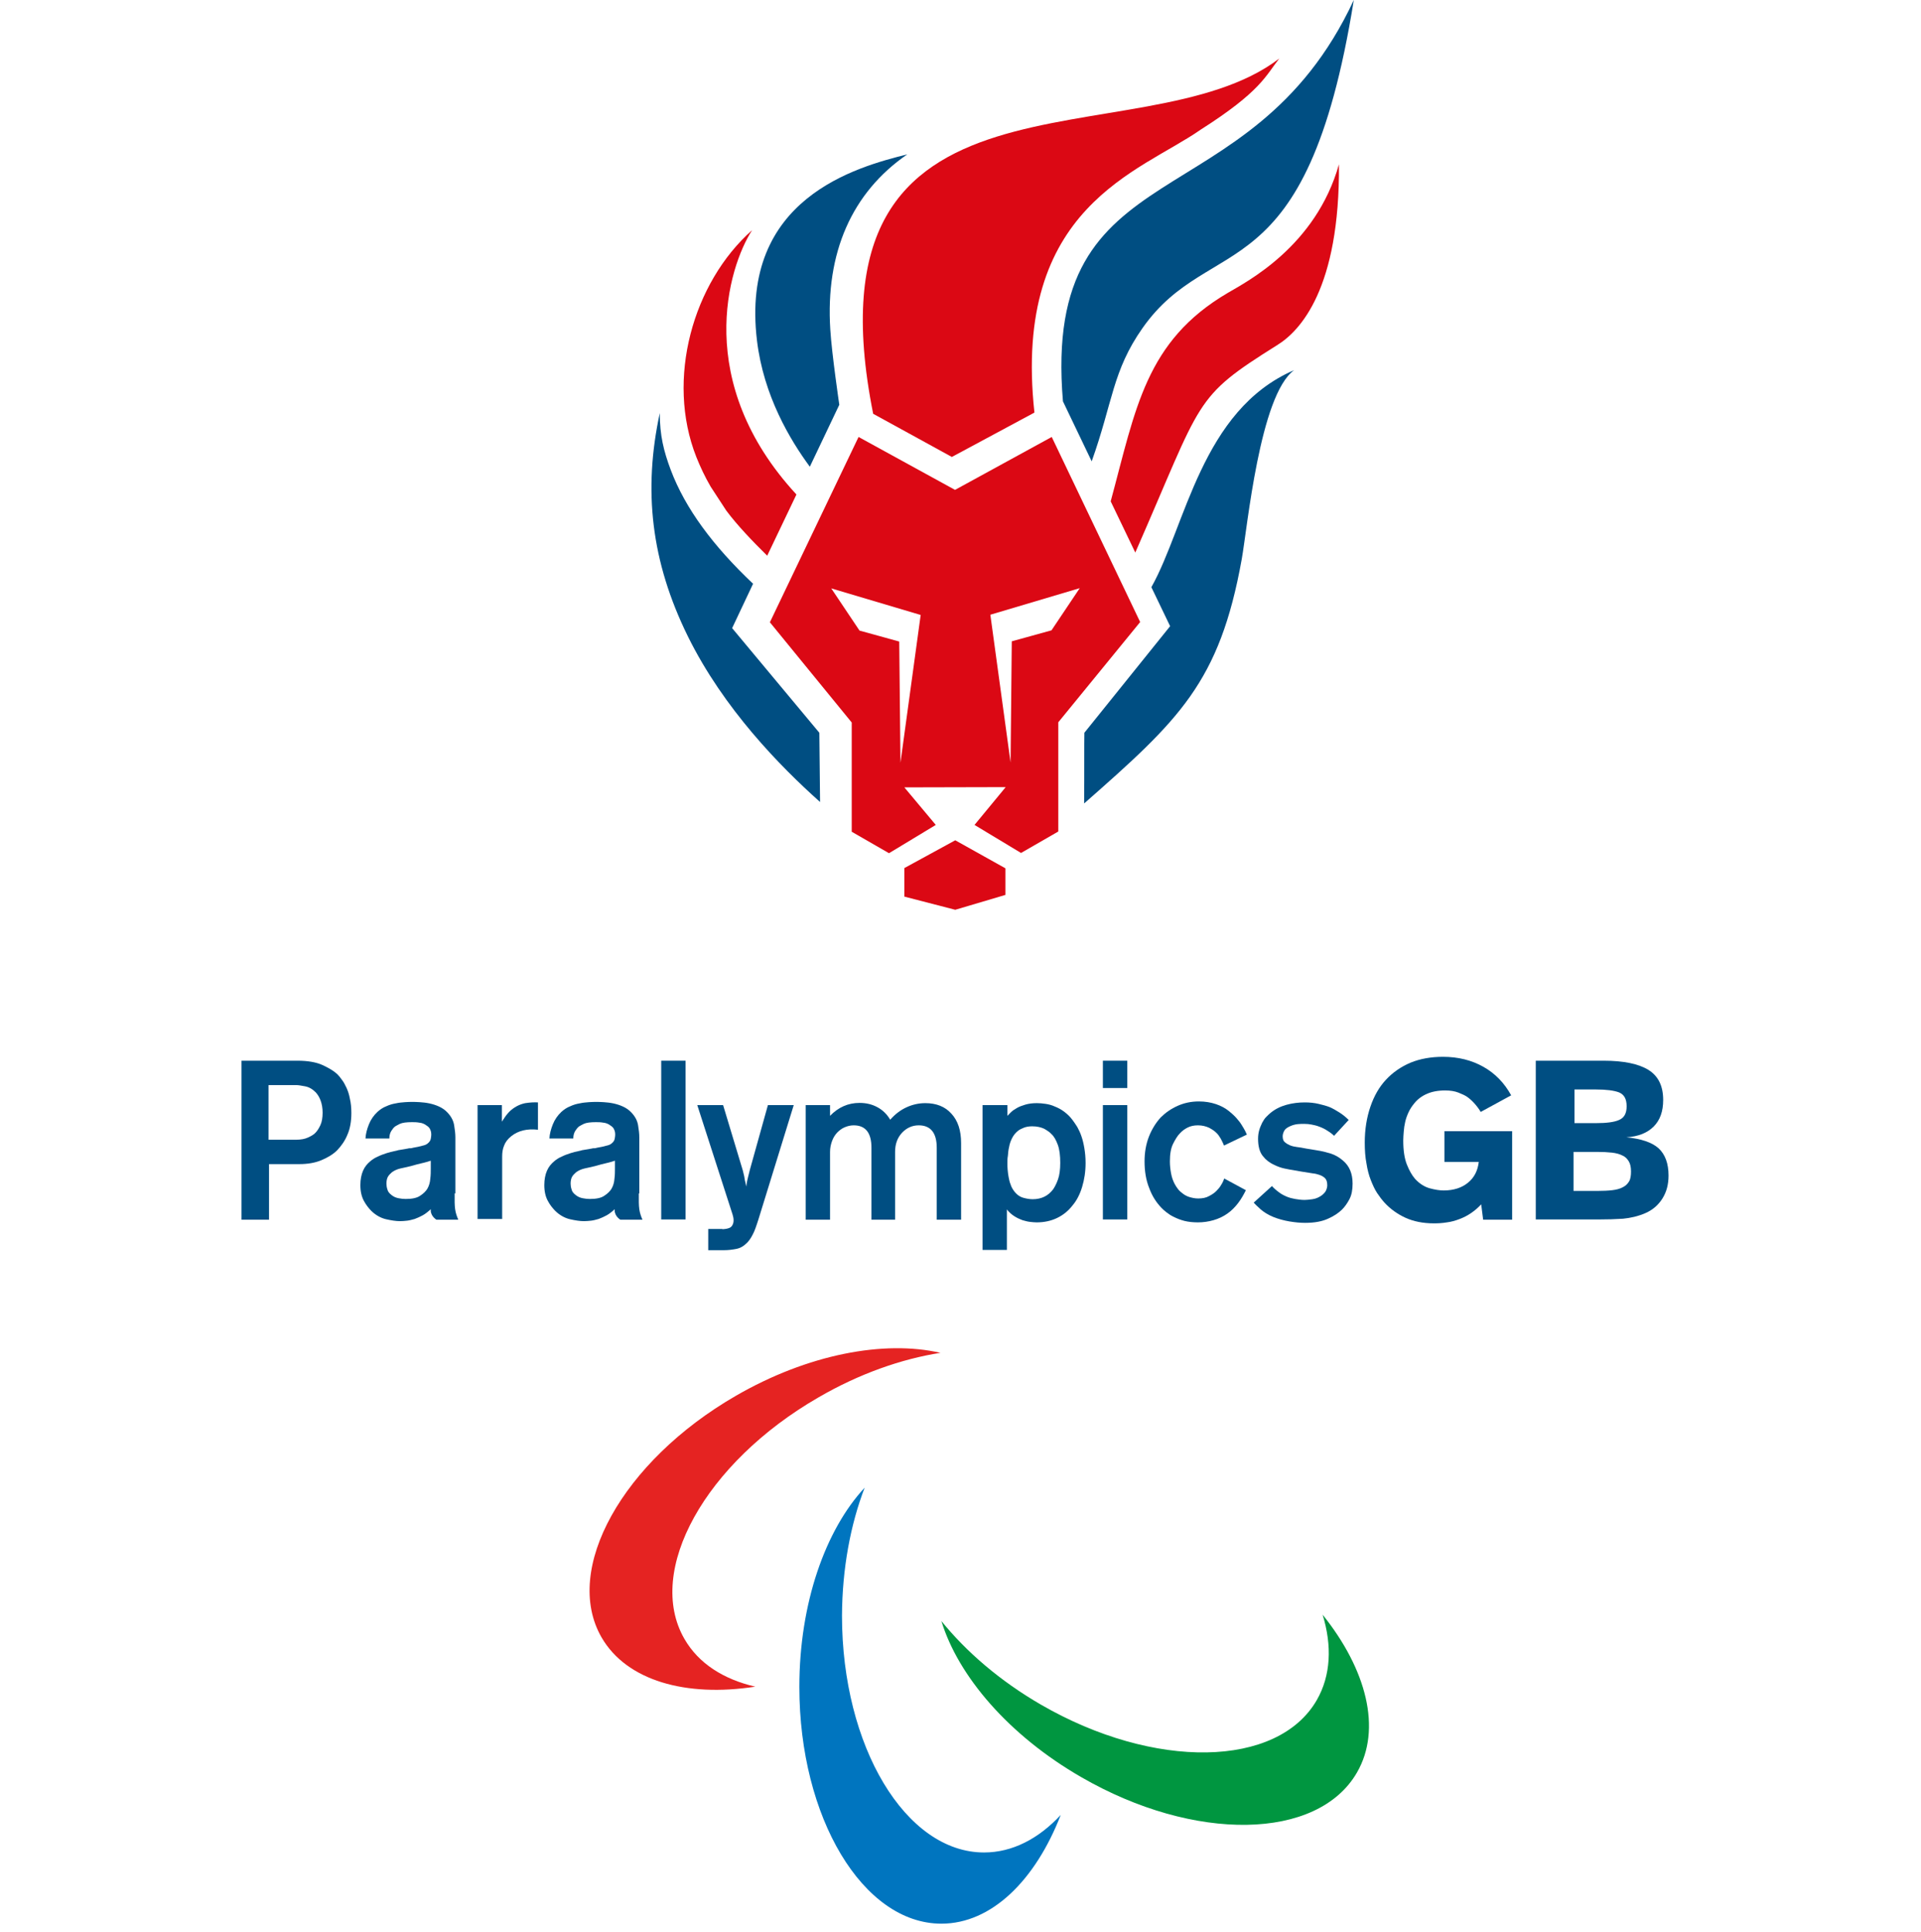
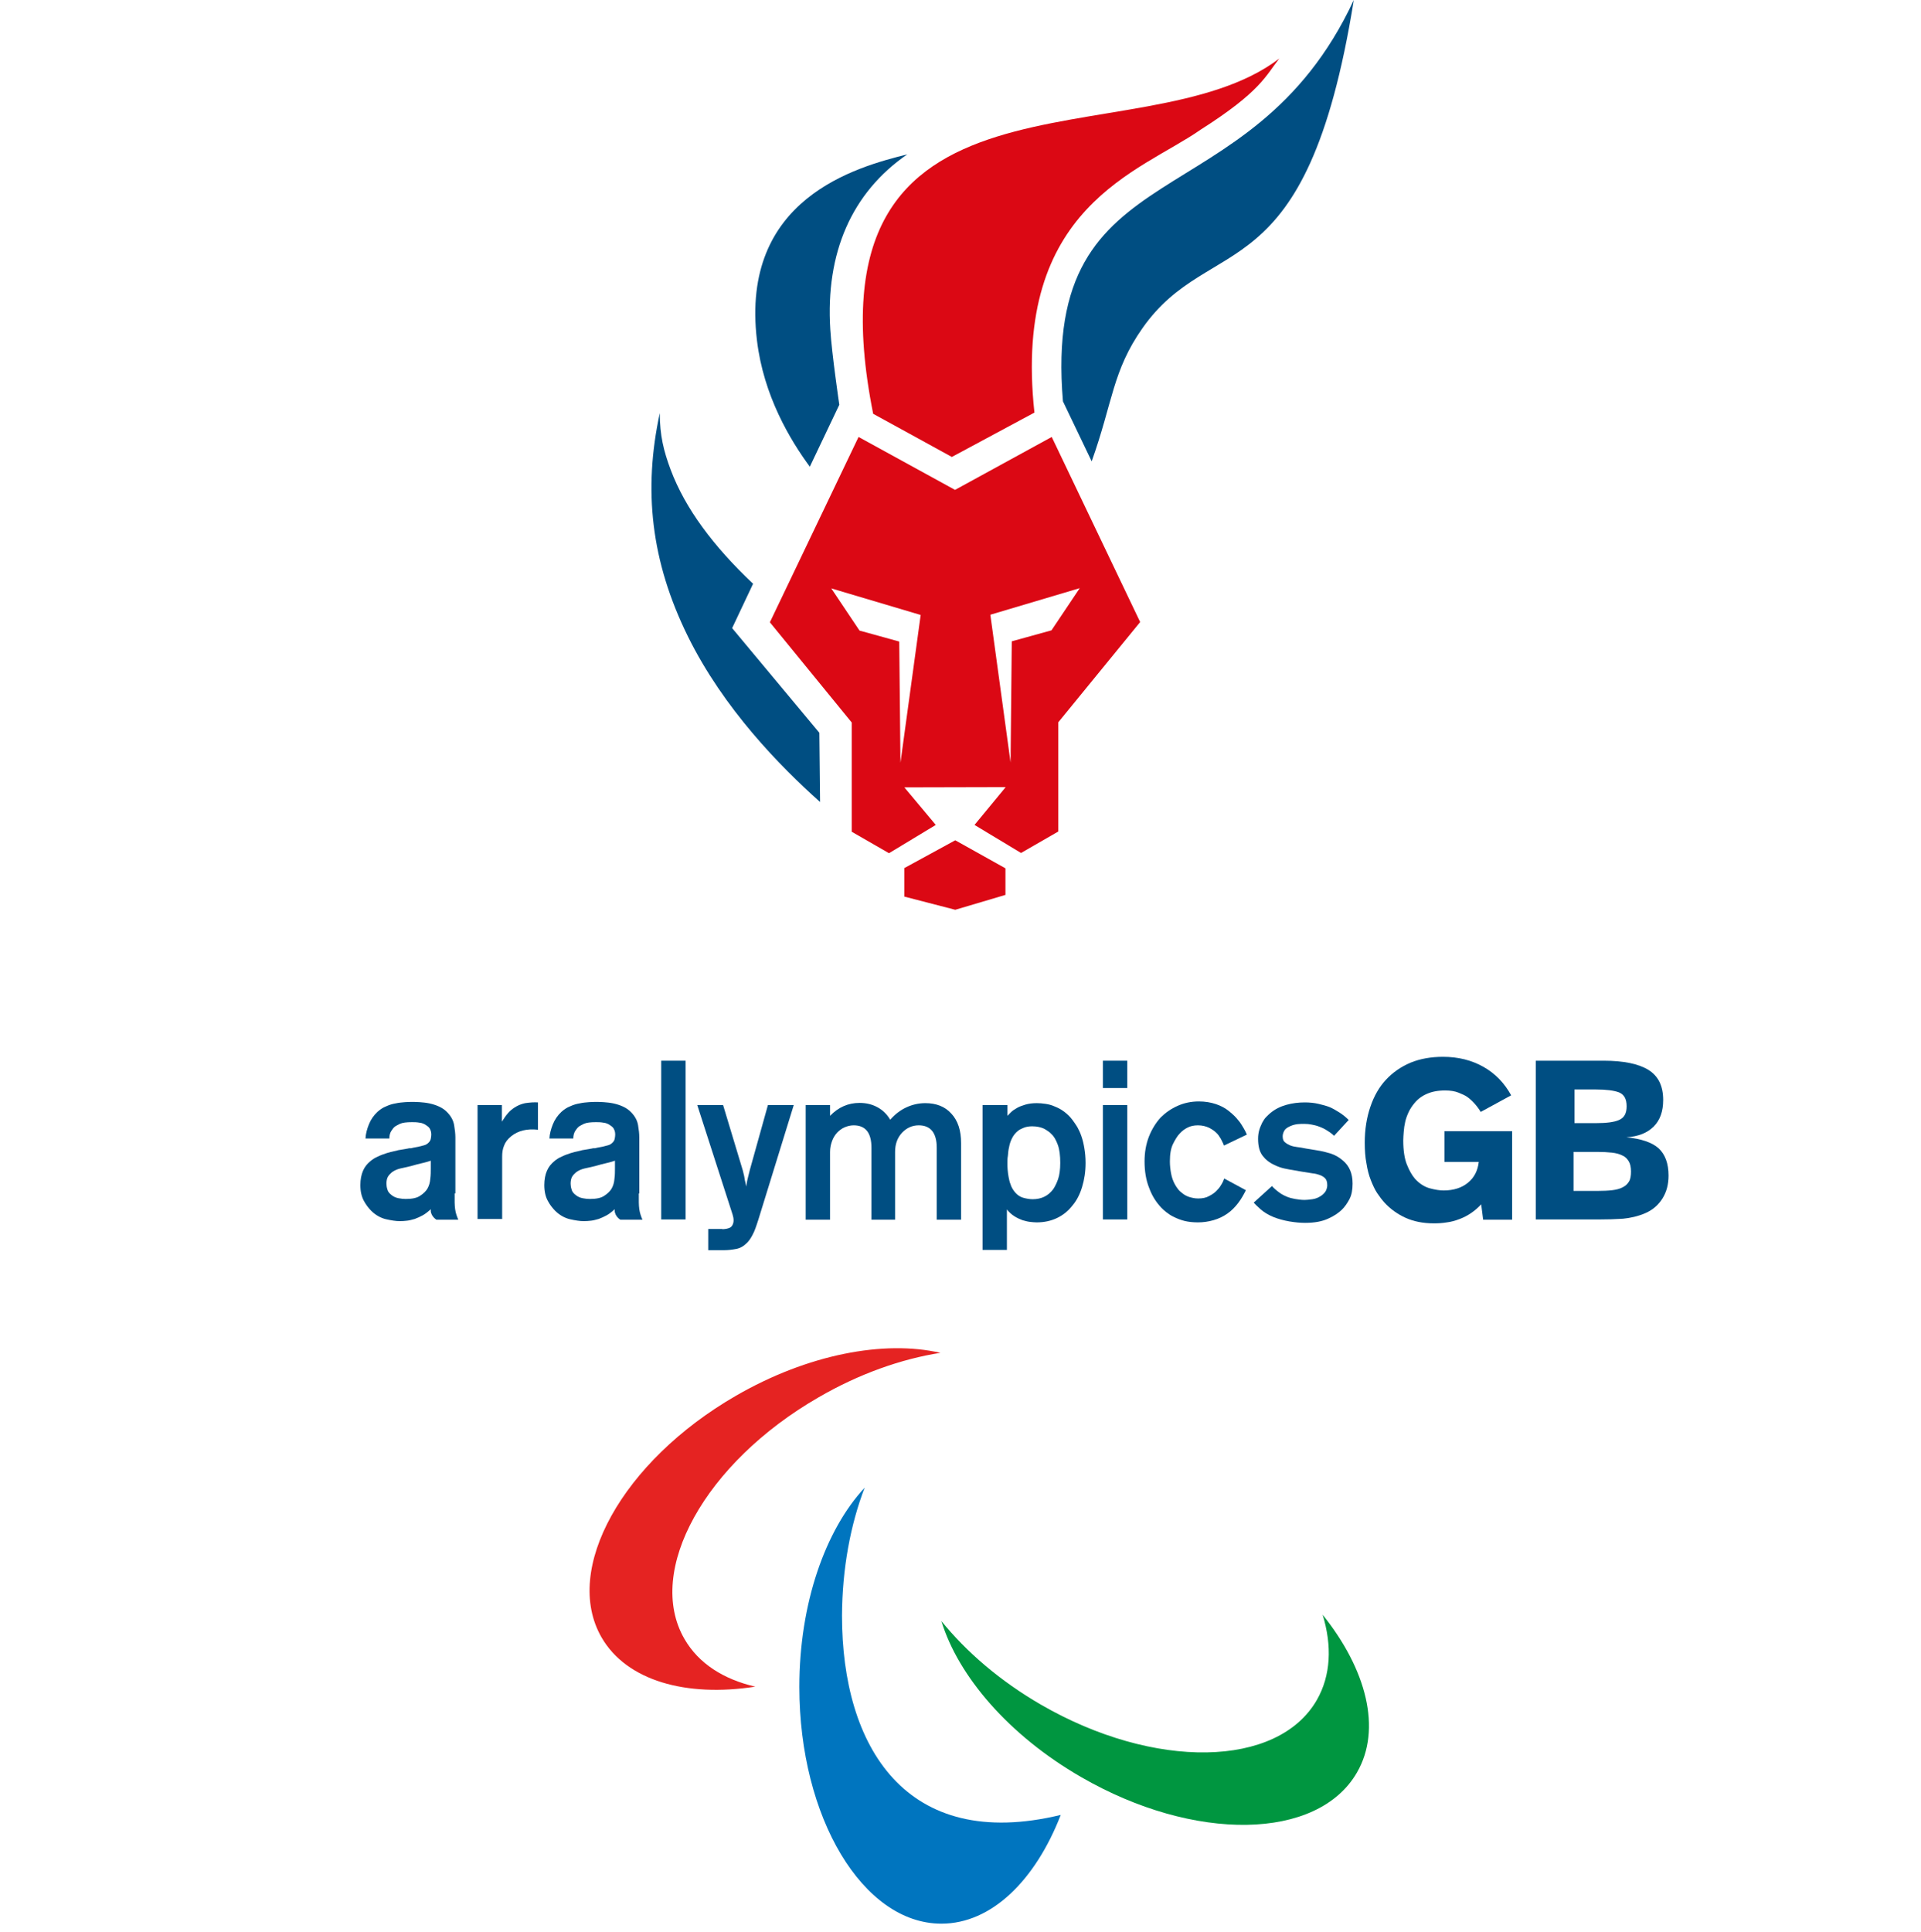
<svg xmlns="http://www.w3.org/2000/svg" width="175" height="176" viewBox="0 0 175 176" fill="none">
  <path d="M109.37 11.816C114.852 8.329 115.295 6.908 116.538 5.331C103.977 14.948 72.798 3.909 79.544 37.692C81.963 39.025 85.558 40.979 86.712 41.623L94.235 37.581C92.194 18.791 103.844 15.681 109.37 11.816Z" fill="#DB0814" />
-   <path d="M68.515 20.967C63.123 25.742 60.637 34.538 63.433 41.623C63.788 42.511 64.21 43.422 64.743 44.333L66.163 46.509C67.139 47.82 68.559 49.308 69.891 50.618L72.554 45.043C63.123 34.826 66.318 24.365 68.515 20.967Z" fill="#DB0814" />
  <path d="M66.696 57.215L68.604 53.173C64.965 49.73 62.435 46.332 61.103 42.801C60.46 41.09 60.105 39.647 60.105 37.626C58.596 44.622 59.283 51.108 62.679 57.993C65.919 64.545 71.045 69.787 74.707 73.052L74.64 66.744L66.696 57.215Z" fill="#004E82" />
  <path d="M68.958 31.006C69.558 36.048 71.976 40.069 73.774 42.512L76.459 36.87C76.459 36.87 75.771 32.206 75.638 30.007C75.194 23.033 77.591 17.547 82.651 14.06C78.035 15.214 67.405 18.058 68.958 31.006Z" fill="#004E82" />
  <path d="M123.33 0C113.81 20.434 94.858 13.216 96.833 36.559L99.451 42.023C101.382 36.626 101.338 33.783 104.089 29.874C110.348 20.989 119.002 26.986 123.33 0Z" fill="#004E82" />
-   <path d="M121.976 14.97C119.867 22.455 113.543 25.676 111.856 26.675C104.355 31.073 103.467 37.225 101.182 45.666L103.423 50.33C109.615 36.226 108.638 36.27 116.361 31.428C118.447 30.14 122.064 26.276 121.976 14.97Z" fill="#DB0814" />
-   <path d="M104.888 53.484L106.596 57.038L98.785 66.744C98.763 67.677 98.785 70.475 98.763 73.185C107.395 65.589 111.101 62.191 113.121 50.93C113.631 48.087 114.763 35.982 117.892 33.716C109.437 37.359 108.017 47.931 104.888 53.484Z" fill="#004E82" />
-   <path d="M22 96.617H27.104C28.036 96.617 28.813 96.751 29.39 97.017C29.967 97.284 30.411 97.55 30.721 97.839C30.855 97.972 31.01 98.15 31.143 98.35C31.299 98.55 31.432 98.794 31.565 99.083C31.698 99.372 31.809 99.705 31.875 100.082C31.964 100.46 32.009 100.882 32.009 101.371C32.009 102.126 31.898 102.792 31.654 103.347C31.432 103.903 31.099 104.369 30.721 104.769C30.344 105.146 29.856 105.435 29.279 105.679C28.702 105.924 28.014 106.035 27.282 106.035H24.508V111.099H22V96.617ZM26.971 103.814C27.415 103.814 27.77 103.747 28.058 103.614C28.347 103.481 28.591 103.347 28.746 103.17C28.902 103.014 29.057 102.77 29.19 102.481C29.323 102.192 29.39 101.815 29.39 101.348C29.39 100.926 29.323 100.571 29.212 100.26C29.102 99.949 28.946 99.705 28.769 99.505C28.458 99.194 28.147 99.016 27.792 98.95C27.437 98.883 27.171 98.838 26.993 98.838H24.463V103.814H26.971Z" fill="#004E82" />
  <path d="M41.417 108.7C41.417 109.011 41.417 109.277 41.417 109.522C41.417 109.744 41.44 109.966 41.462 110.144C41.484 110.321 41.528 110.477 41.573 110.632C41.617 110.788 41.684 110.943 41.75 111.099H39.753C39.553 110.965 39.42 110.81 39.331 110.632C39.287 110.521 39.243 110.41 39.243 110.321C39.243 110.232 39.243 110.166 39.243 110.144C38.998 110.366 38.754 110.566 38.51 110.699C38.266 110.832 38.022 110.943 37.778 111.032C37.534 111.099 37.312 111.165 37.09 111.188C36.868 111.21 36.646 111.232 36.446 111.232C36.069 111.232 35.648 111.165 35.159 111.054C34.693 110.943 34.249 110.699 33.85 110.321C33.584 110.055 33.34 109.744 33.14 109.366C32.94 108.989 32.829 108.522 32.829 107.945C32.829 107.434 32.918 106.99 33.073 106.634C33.229 106.279 33.45 106.012 33.717 105.79C33.916 105.613 34.161 105.457 34.427 105.346C34.693 105.213 34.959 105.124 35.226 105.035C35.492 104.946 35.714 104.902 35.914 104.857C36.114 104.813 36.224 104.791 36.269 104.769L37.179 104.613C37.223 104.591 37.267 104.591 37.312 104.591C37.334 104.591 37.379 104.591 37.423 104.591C37.467 104.591 37.534 104.569 37.623 104.546C37.711 104.524 37.867 104.502 38.089 104.458C38.288 104.413 38.466 104.369 38.621 104.324C38.799 104.28 38.932 104.191 39.043 104.08C39.154 103.969 39.22 103.858 39.243 103.725C39.265 103.591 39.287 103.48 39.287 103.369C39.287 103.192 39.265 103.036 39.198 102.903C39.154 102.77 39.043 102.636 38.865 102.525C38.666 102.37 38.444 102.281 38.2 102.259C37.956 102.214 37.733 102.214 37.534 102.214C37.023 102.214 36.668 102.259 36.424 102.37C36.202 102.481 36.047 102.57 35.98 102.614C35.869 102.703 35.758 102.836 35.648 103.014C35.536 103.192 35.47 103.414 35.47 103.702H33.295C33.317 103.28 33.428 102.858 33.606 102.414C33.783 101.97 34.05 101.592 34.383 101.281C34.627 101.059 34.893 100.882 35.181 100.771C35.47 100.637 35.758 100.549 36.047 100.504C36.335 100.437 36.624 100.415 36.89 100.393C37.157 100.371 37.379 100.371 37.578 100.371C37.733 100.371 37.956 100.371 38.244 100.393C38.51 100.415 38.799 100.437 39.109 100.504C39.42 100.571 39.709 100.66 39.997 100.793C40.286 100.926 40.552 101.104 40.774 101.348C41.107 101.704 41.306 102.081 41.373 102.503C41.44 102.903 41.484 103.28 41.484 103.591V108.7H41.417ZM37.445 106.212C37.09 106.301 36.757 106.368 36.469 106.434C36.18 106.501 35.936 106.612 35.714 106.768C35.559 106.901 35.426 107.034 35.337 107.19C35.248 107.345 35.204 107.567 35.204 107.812C35.204 107.967 35.226 108.145 35.292 108.345C35.337 108.544 35.47 108.7 35.67 108.855C35.869 109.011 36.069 109.1 36.313 109.144C36.535 109.189 36.757 109.211 36.957 109.211C37.534 109.211 37.978 109.122 38.266 108.922C38.577 108.722 38.799 108.5 38.932 108.278C39.087 108.011 39.176 107.7 39.198 107.367C39.243 107.034 39.243 106.701 39.243 106.39V105.724C39.043 105.79 38.843 105.857 38.643 105.901C38.422 105.946 38.222 106.012 38 106.057L37.445 106.212Z" fill="#004E82" />
  <path d="M43.482 100.66H45.724V102.17C45.813 102.015 45.946 101.837 46.079 101.637C46.212 101.459 46.367 101.282 46.545 101.126C46.967 100.771 47.41 100.571 47.854 100.482C48.298 100.416 48.675 100.393 49.008 100.416V102.903C48.01 102.792 47.211 102.992 46.589 103.481C46.256 103.747 46.035 104.036 45.923 104.347C45.79 104.658 45.746 104.991 45.746 105.346V111.032H43.505V100.66H43.482Z" fill="#004E82" />
  <path d="M58.196 108.7C58.196 109.011 58.196 109.277 58.196 109.522C58.196 109.744 58.218 109.966 58.24 110.144C58.262 110.321 58.306 110.477 58.351 110.632C58.395 110.788 58.462 110.943 58.528 111.099H56.509C56.309 110.965 56.176 110.81 56.087 110.632C56.043 110.521 55.998 110.41 55.998 110.321C55.998 110.232 55.998 110.166 55.998 110.144C55.754 110.366 55.51 110.566 55.266 110.699C55.022 110.832 54.778 110.943 54.534 111.032C54.29 111.099 54.068 111.165 53.846 111.188C53.624 111.21 53.402 111.232 53.202 111.232C52.825 111.232 52.403 111.165 51.915 111.054C51.449 110.943 51.005 110.699 50.606 110.321C50.34 110.055 50.095 109.744 49.896 109.366C49.696 108.989 49.585 108.522 49.585 107.945C49.585 107.434 49.674 106.99 49.829 106.634C49.984 106.279 50.206 106.012 50.473 105.79C50.672 105.613 50.916 105.457 51.183 105.346C51.449 105.213 51.715 105.124 51.982 105.035C52.248 104.946 52.47 104.902 52.67 104.857C52.869 104.813 52.98 104.791 53.025 104.769L53.935 104.613C53.979 104.591 54.023 104.591 54.068 104.591C54.09 104.591 54.134 104.591 54.179 104.591C54.223 104.591 54.29 104.569 54.378 104.546C54.467 104.524 54.623 104.502 54.844 104.458C55.044 104.413 55.222 104.369 55.377 104.324C55.555 104.28 55.688 104.191 55.799 104.08C55.91 103.969 55.976 103.858 55.998 103.725C56.021 103.591 56.043 103.48 56.043 103.369C56.043 103.192 56.021 103.036 55.954 102.903C55.91 102.77 55.799 102.636 55.621 102.525C55.422 102.37 55.2 102.281 54.955 102.259C54.711 102.214 54.489 102.214 54.29 102.214C53.779 102.214 53.424 102.259 53.18 102.37C52.958 102.481 52.803 102.57 52.736 102.614C52.625 102.703 52.514 102.836 52.403 103.014C52.292 103.192 52.226 103.414 52.226 103.702H50.051C50.073 103.28 50.184 102.858 50.362 102.414C50.539 101.97 50.806 101.592 51.138 101.281C51.383 101.059 51.649 100.882 51.937 100.771C52.226 100.637 52.514 100.549 52.803 100.504C53.091 100.437 53.38 100.415 53.646 100.393C53.912 100.371 54.134 100.371 54.334 100.371C54.489 100.371 54.711 100.371 55 100.393C55.266 100.415 55.555 100.437 55.865 100.504C56.176 100.571 56.465 100.66 56.753 100.793C57.041 100.926 57.308 101.104 57.53 101.348C57.863 101.704 58.062 102.081 58.129 102.503C58.196 102.903 58.24 103.28 58.24 103.591V108.7H58.196ZM54.223 106.212C53.868 106.301 53.535 106.368 53.247 106.434C52.958 106.501 52.714 106.612 52.492 106.768C52.337 106.901 52.204 107.034 52.115 107.19C52.026 107.345 51.982 107.567 51.982 107.812C51.982 107.967 52.004 108.145 52.071 108.345C52.115 108.544 52.248 108.7 52.448 108.855C52.648 109.011 52.847 109.1 53.091 109.144C53.313 109.189 53.535 109.211 53.735 109.211C54.312 109.211 54.756 109.122 55.044 108.922C55.355 108.722 55.577 108.5 55.71 108.278C55.865 108.011 55.954 107.7 55.976 107.367C56.021 107.034 56.021 106.701 56.021 106.39V105.724C55.821 105.79 55.621 105.857 55.422 105.901C55.2 105.946 55 106.012 54.778 106.057L54.223 106.212Z" fill="#004E82" />
  <path d="M60.236 96.617H62.456V111.077H60.236V96.617Z" fill="#004E82" />
  <path d="M65.806 111.965C65.939 111.965 66.073 111.942 66.206 111.92C66.339 111.898 66.45 111.853 66.561 111.787C66.627 111.742 66.694 111.654 66.738 111.565C66.783 111.476 66.827 111.343 66.827 111.187C66.827 111.098 66.827 110.987 66.805 110.898C66.783 110.787 66.76 110.721 66.738 110.632L63.52 100.659H65.873L67.648 106.545C67.67 106.634 67.715 106.767 67.737 106.9C67.781 107.034 67.804 107.189 67.826 107.322C67.848 107.456 67.87 107.611 67.915 107.744C67.937 107.878 67.959 107.989 67.981 108.078C68.025 107.722 68.092 107.411 68.159 107.167C68.225 106.9 68.27 106.701 68.314 106.545L69.956 100.659H72.309L69.091 111.076C68.891 111.698 68.736 112.164 68.558 112.475C68.403 112.786 68.225 113.031 68.048 113.208C67.737 113.519 67.426 113.697 67.049 113.764C66.694 113.83 66.339 113.875 65.984 113.875H64.519V111.942H65.806V111.965Z" fill="#004E82" />
  <path d="M73.397 100.66H75.616V101.637C76.37 100.86 77.258 100.46 78.301 100.46C78.922 100.46 79.455 100.593 79.943 100.86C80.431 101.126 80.809 101.504 81.097 101.992C81.541 101.481 82.051 101.104 82.584 100.86C83.117 100.615 83.694 100.482 84.293 100.482C85.291 100.482 86.09 100.793 86.667 101.437C87.266 102.081 87.555 102.97 87.555 104.125V111.099H85.336V104.547C85.336 103.192 84.781 102.503 83.694 102.503C83.117 102.503 82.606 102.725 82.184 103.169C81.763 103.614 81.541 104.191 81.541 104.924V111.099H79.388V104.547C79.388 103.192 78.856 102.503 77.768 102.503C77.48 102.503 77.213 102.57 76.947 102.681C76.681 102.792 76.459 102.97 76.259 103.169C76.059 103.392 75.904 103.636 75.793 103.947C75.682 104.258 75.616 104.569 75.616 104.924V111.099H73.397V100.66V100.66Z" fill="#004E82" />
  <path d="M89.552 100.659H91.771V101.637C91.86 101.548 91.971 101.437 92.104 101.303C92.237 101.17 92.437 101.037 92.637 100.926C92.859 100.793 93.125 100.704 93.414 100.615C93.724 100.526 94.057 100.482 94.457 100.482C94.701 100.482 94.967 100.504 95.255 100.548C95.544 100.593 95.81 100.659 96.099 100.793C96.387 100.904 96.676 101.059 96.942 101.259C97.208 101.459 97.475 101.703 97.719 102.036C97.852 102.214 97.985 102.414 98.141 102.658C98.274 102.903 98.407 103.169 98.518 103.502C98.629 103.813 98.718 104.191 98.784 104.591C98.851 104.991 98.895 105.435 98.895 105.923C98.895 106.723 98.784 107.434 98.584 108.1C98.385 108.766 98.096 109.344 97.697 109.81C97.319 110.299 96.853 110.676 96.299 110.943C95.744 111.21 95.122 111.343 94.434 111.343C94.257 111.343 94.057 111.321 93.835 111.298C93.613 111.276 93.391 111.21 93.147 111.143C92.903 111.054 92.659 110.943 92.415 110.788C92.171 110.632 91.927 110.432 91.727 110.166V113.853H89.508V100.659H89.552ZM91.771 105.923C91.771 106.123 91.771 106.323 91.794 106.545C91.816 106.767 91.838 106.989 91.882 107.212C91.927 107.434 91.971 107.678 92.06 107.878C92.126 108.1 92.237 108.3 92.371 108.478C92.615 108.811 92.903 109.011 93.214 109.1C93.525 109.188 93.813 109.233 94.079 109.233C94.878 109.233 95.5 108.922 95.944 108.322C96.099 108.1 96.254 107.789 96.387 107.411C96.52 107.034 96.587 106.523 96.587 105.923C96.587 105.257 96.52 104.702 96.365 104.28C96.21 103.858 96.032 103.525 95.788 103.302C95.633 103.125 95.389 102.969 95.122 102.814C94.834 102.681 94.479 102.592 94.035 102.592C93.724 102.592 93.48 102.636 93.258 102.725C93.036 102.814 92.859 102.903 92.726 103.014C92.504 103.191 92.326 103.414 92.193 103.68C92.06 103.947 91.971 104.213 91.927 104.48C91.86 104.746 91.838 105.013 91.816 105.279C91.771 105.524 91.771 105.746 91.771 105.923Z" fill="#004E82" />
  <path d="M100.471 96.617H102.69V99.105H100.471V96.617ZM100.471 100.66H102.69V111.077H100.471V100.66Z" fill="#004E82" />
  <path d="M111.501 104.346C111.435 104.146 111.324 103.947 111.213 103.724C111.08 103.502 110.946 103.302 110.791 103.169C110.636 103.014 110.436 102.88 110.147 102.725C109.859 102.592 109.526 102.503 109.127 102.503C108.772 102.503 108.461 102.569 108.195 102.703C107.928 102.836 107.684 103.014 107.484 103.236C107.263 103.458 107.063 103.791 106.863 104.191C106.663 104.591 106.575 105.124 106.575 105.79C106.575 106.168 106.619 106.545 106.686 106.901C106.752 107.256 106.863 107.567 107.018 107.856C107.107 108.011 107.196 108.167 107.307 108.3C107.418 108.455 107.573 108.589 107.751 108.722C107.928 108.855 108.128 108.966 108.35 109.033C108.572 109.099 108.838 109.166 109.149 109.166C109.548 109.166 109.881 109.099 110.147 108.944C110.414 108.811 110.636 108.655 110.813 108.478C110.969 108.322 111.124 108.144 111.235 107.945C111.368 107.745 111.457 107.545 111.523 107.345L113.498 108.411C113.299 108.811 113.077 109.211 112.788 109.588C112.5 109.966 112.167 110.299 111.812 110.543C111.435 110.81 111.013 111.01 110.547 111.143C110.081 111.276 109.615 111.343 109.127 111.343C108.683 111.343 108.261 111.298 107.906 111.21C107.551 111.121 107.218 110.987 106.952 110.854C106.663 110.721 106.441 110.565 106.242 110.41C106.042 110.254 105.909 110.121 105.798 110.01C105.332 109.521 104.955 108.944 104.688 108.211C104.4 107.5 104.267 106.678 104.267 105.79C104.267 104.968 104.4 104.213 104.666 103.525C104.932 102.858 105.287 102.281 105.731 101.792C106.175 101.348 106.686 100.992 107.285 100.726C107.884 100.459 108.527 100.326 109.215 100.326C109.792 100.326 110.303 100.415 110.769 100.57C111.235 100.726 111.634 100.948 111.967 101.215C112.211 101.415 112.433 101.614 112.633 101.837C112.833 102.059 112.988 102.259 113.121 102.481C113.254 102.681 113.343 102.858 113.432 103.014C113.498 103.169 113.565 103.28 113.587 103.347L111.501 104.346Z" fill="#004E82" />
  <path d="M115.873 108.033C116.051 108.233 116.251 108.411 116.495 108.589C116.717 108.766 116.983 108.9 117.249 109.011C117.471 109.1 117.715 109.166 117.982 109.211C118.248 109.255 118.536 109.299 118.847 109.299C119.002 109.299 119.247 109.277 119.557 109.233C119.89 109.188 120.179 109.055 120.445 108.855C120.6 108.722 120.733 108.589 120.8 108.433C120.867 108.278 120.911 108.122 120.911 107.967C120.911 107.656 120.844 107.456 120.711 107.323C120.578 107.189 120.423 107.101 120.245 107.034C120.045 106.967 119.846 106.901 119.579 106.878C119.335 106.834 119.002 106.79 118.603 106.723L117.959 106.612C117.649 106.567 117.338 106.501 117.005 106.434C116.694 106.368 116.384 106.257 116.073 106.101C115.629 105.901 115.274 105.612 115.008 105.257C114.742 104.902 114.608 104.391 114.608 103.724C114.608 103.414 114.653 103.147 114.719 102.925C114.786 102.681 114.897 102.458 114.986 102.259C115.097 102.059 115.208 101.881 115.341 101.748C115.474 101.614 115.607 101.481 115.718 101.392C116.14 101.037 116.628 100.793 117.183 100.637C117.738 100.482 118.292 100.415 118.869 100.415C119.313 100.415 119.735 100.459 120.112 100.548C120.489 100.637 120.822 100.726 121.111 100.837C121.421 100.97 121.732 101.148 122.043 101.348C122.353 101.548 122.62 101.77 122.864 102.014L121.532 103.458C121.377 103.302 121.177 103.147 120.955 103.014C120.733 102.858 120.467 102.725 120.156 102.614C119.935 102.525 119.713 102.481 119.491 102.436C119.291 102.392 119.047 102.37 118.803 102.37C118.647 102.37 118.47 102.37 118.226 102.392C118.004 102.414 117.76 102.481 117.56 102.569C117.249 102.703 117.072 102.836 116.983 103.014C116.894 103.191 116.85 103.347 116.85 103.502C116.85 103.769 116.916 103.947 117.072 104.058C117.205 104.169 117.36 104.258 117.516 104.324C117.738 104.413 117.959 104.457 118.159 104.48C118.381 104.502 118.625 104.546 118.958 104.613L120.29 104.835C120.534 104.879 120.867 104.968 121.244 105.079C121.643 105.213 121.998 105.412 122.353 105.723C122.93 106.212 123.219 106.901 123.219 107.811C123.219 108.389 123.13 108.855 122.93 109.233C122.731 109.61 122.509 109.921 122.265 110.166C121.954 110.477 121.532 110.765 120.978 111.01C120.445 111.254 119.757 111.387 118.891 111.387C118.448 111.387 117.982 111.343 117.449 111.254C116.939 111.165 116.45 111.032 116.007 110.854C115.518 110.654 115.141 110.41 114.853 110.166C114.564 109.899 114.342 109.699 114.209 109.544L115.873 108.033Z" fill="#004E82" />
  <path d="M134.935 109.7C134.358 110.321 133.692 110.766 132.982 111.032C132.583 111.188 132.183 111.299 131.806 111.343C131.406 111.41 131.029 111.432 130.63 111.432C129.631 111.432 128.766 111.254 128.033 110.921C127.301 110.588 126.657 110.122 126.125 109.544C125.903 109.3 125.681 109.011 125.459 108.678C125.237 108.345 125.059 107.945 124.882 107.501C124.704 107.056 124.571 106.546 124.482 105.968C124.372 105.413 124.327 104.769 124.327 104.08C124.327 102.881 124.505 101.792 124.838 100.815C125.17 99.838 125.636 99.016 126.258 98.35C126.879 97.683 127.612 97.173 128.499 96.795C129.365 96.44 130.363 96.262 131.451 96.262C132.849 96.262 134.069 96.573 135.135 97.173C136.2 97.772 137.043 98.638 137.665 99.771L134.891 101.282C134.735 101.015 134.535 100.749 134.314 100.504C134.092 100.26 133.87 100.06 133.648 99.905C133.448 99.771 133.204 99.66 132.871 99.527C132.538 99.394 132.139 99.327 131.651 99.327C130.985 99.327 130.43 99.438 129.986 99.638C129.52 99.838 129.143 100.127 128.854 100.482C128.632 100.749 128.455 101.015 128.322 101.304C128.189 101.593 128.078 101.881 128.011 102.192C127.944 102.481 127.9 102.77 127.878 103.081C127.856 103.369 127.834 103.636 127.834 103.88C127.834 104.791 127.944 105.524 128.166 106.079C128.388 106.634 128.632 107.056 128.899 107.367C129.298 107.812 129.764 108.1 130.23 108.234C130.718 108.367 131.14 108.434 131.517 108.434C132.427 108.434 133.182 108.189 133.737 107.723C134.314 107.256 134.624 106.612 134.713 105.835H131.584V103.036H137.753V111.099H135.112L134.935 109.7Z" fill="#004E82" />
  <path d="M139.928 96.617H146.098C147.918 96.617 149.293 96.906 150.181 97.462C151.069 98.017 151.513 98.927 151.513 100.193C151.513 101.237 151.224 102.037 150.647 102.614C150.07 103.192 149.249 103.525 148.162 103.592C149.515 103.725 150.492 104.058 151.091 104.591C151.69 105.146 152.001 105.968 152.001 107.079C152.001 107.878 151.823 108.567 151.446 109.167C151.069 109.766 150.558 110.211 149.893 110.499C149.227 110.788 148.539 110.943 147.851 111.01C147.163 111.055 146.409 111.077 145.632 111.077H139.906V96.617H139.928ZM143.346 108.478H145.499C146.031 108.478 146.497 108.456 146.875 108.411C147.252 108.367 147.585 108.278 147.829 108.145C148.095 108.012 148.273 107.834 148.406 107.612C148.539 107.39 148.583 107.079 148.583 106.701C148.583 106.324 148.517 106.013 148.384 105.791C148.25 105.568 148.073 105.369 147.807 105.257C147.563 105.124 147.23 105.035 146.852 104.991C146.453 104.947 146.009 104.924 145.499 104.924H143.346V108.478ZM143.435 102.303H145.388C146.342 102.303 147.052 102.215 147.496 102.015C147.962 101.815 148.184 101.415 148.184 100.771C148.184 100.105 147.962 99.705 147.496 99.505C147.03 99.327 146.32 99.238 145.388 99.238H143.435V102.303Z" fill="#004E82" />
  <path d="M82.384 79.071V81.669L87.022 82.869L91.594 81.514V79.093L87.022 76.539L82.384 79.071Z" fill="#DB0814" />
  <path d="M95.811 39.802L87.001 44.622L78.213 39.802L70.135 56.682L77.591 65.811V75.761L80.987 77.716L85.248 75.14L82.385 71.719L91.617 71.697L88.776 75.14L93.015 77.694L96.41 75.739V65.789L103.867 56.66L95.811 39.802ZM82.03 69.476L81.919 58.437L78.301 57.438L75.727 53.595L83.872 56.016L82.03 69.476ZM95.789 57.415L92.171 58.415L92.061 69.454L90.219 55.994L98.363 53.573L95.789 57.415Z" fill="#DB0814" />
  <path d="M85.671 123.226C80.566 122.049 73.598 123.337 67.007 127.157C56.71 133.11 51.228 142.949 54.801 149.146C57.087 153.099 62.502 154.61 68.805 153.633C65.92 152.966 63.634 151.523 62.347 149.279C58.774 143.082 64.233 133.243 74.552 127.29C78.258 125.136 82.12 123.781 85.671 123.226Z" fill="#E52322" />
  <path d="M85.76 147.658C87.291 152.677 91.907 158.075 98.498 161.873C108.795 167.825 120.046 167.648 123.619 161.451C125.905 157.497 124.485 152.056 120.49 147.08C121.356 149.901 121.245 152.611 119.958 154.854C116.385 161.051 105.133 161.229 94.836 155.276C91.108 153.122 88.023 150.456 85.76 147.658Z" fill="#009640" />
-   <path d="M78.768 135.509C75.195 139.351 72.82 146.037 72.82 153.655C72.82 165.56 78.612 175.222 85.758 175.222C90.33 175.222 94.324 171.268 96.632 165.316C94.613 167.492 92.216 168.736 89.642 168.736C82.496 168.736 76.704 159.074 76.704 147.169C76.726 142.86 77.481 138.862 78.768 135.509Z" fill="#0075BF" />
+   <path d="M78.768 135.509C75.195 139.351 72.82 146.037 72.82 153.655C72.82 165.56 78.612 175.222 85.758 175.222C90.33 175.222 94.324 171.268 96.632 165.316C82.496 168.736 76.704 159.074 76.704 147.169C76.726 142.86 77.481 138.862 78.768 135.509Z" fill="#0075BF" />
</svg>